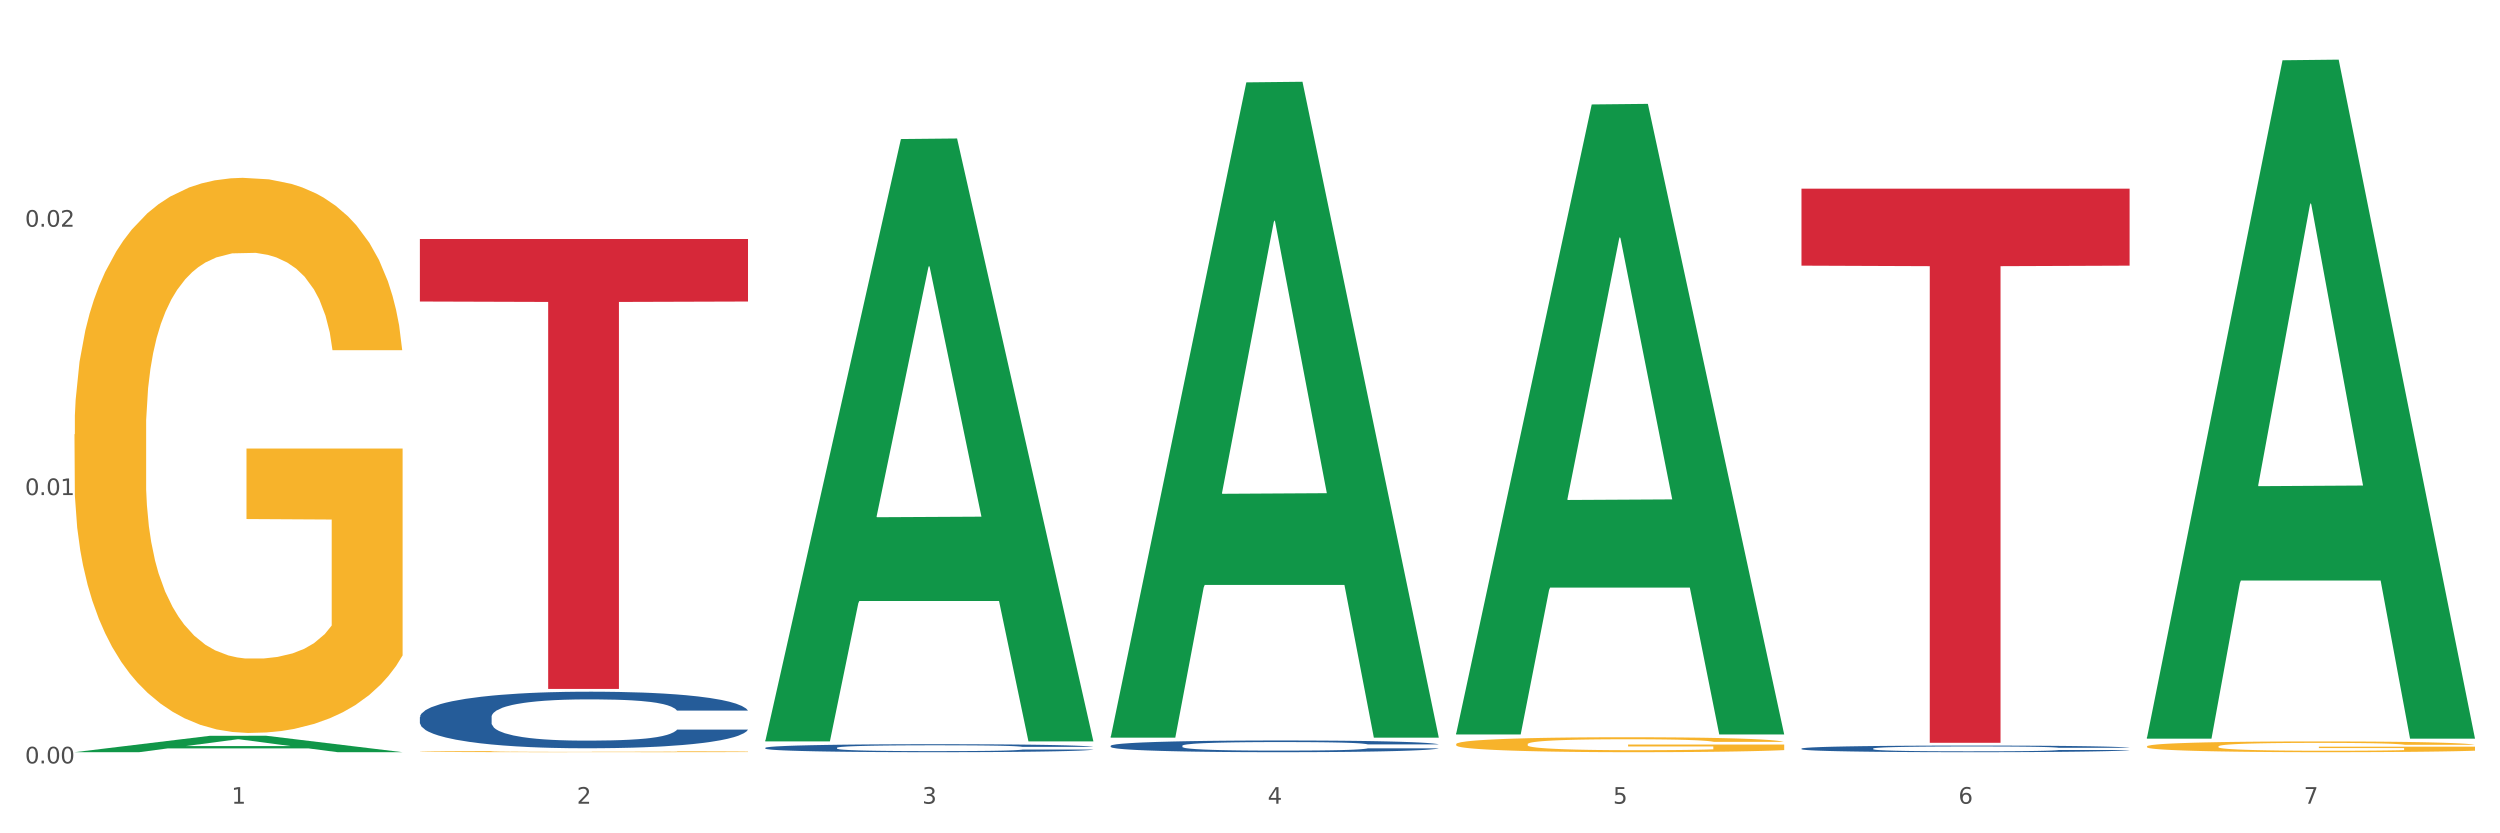
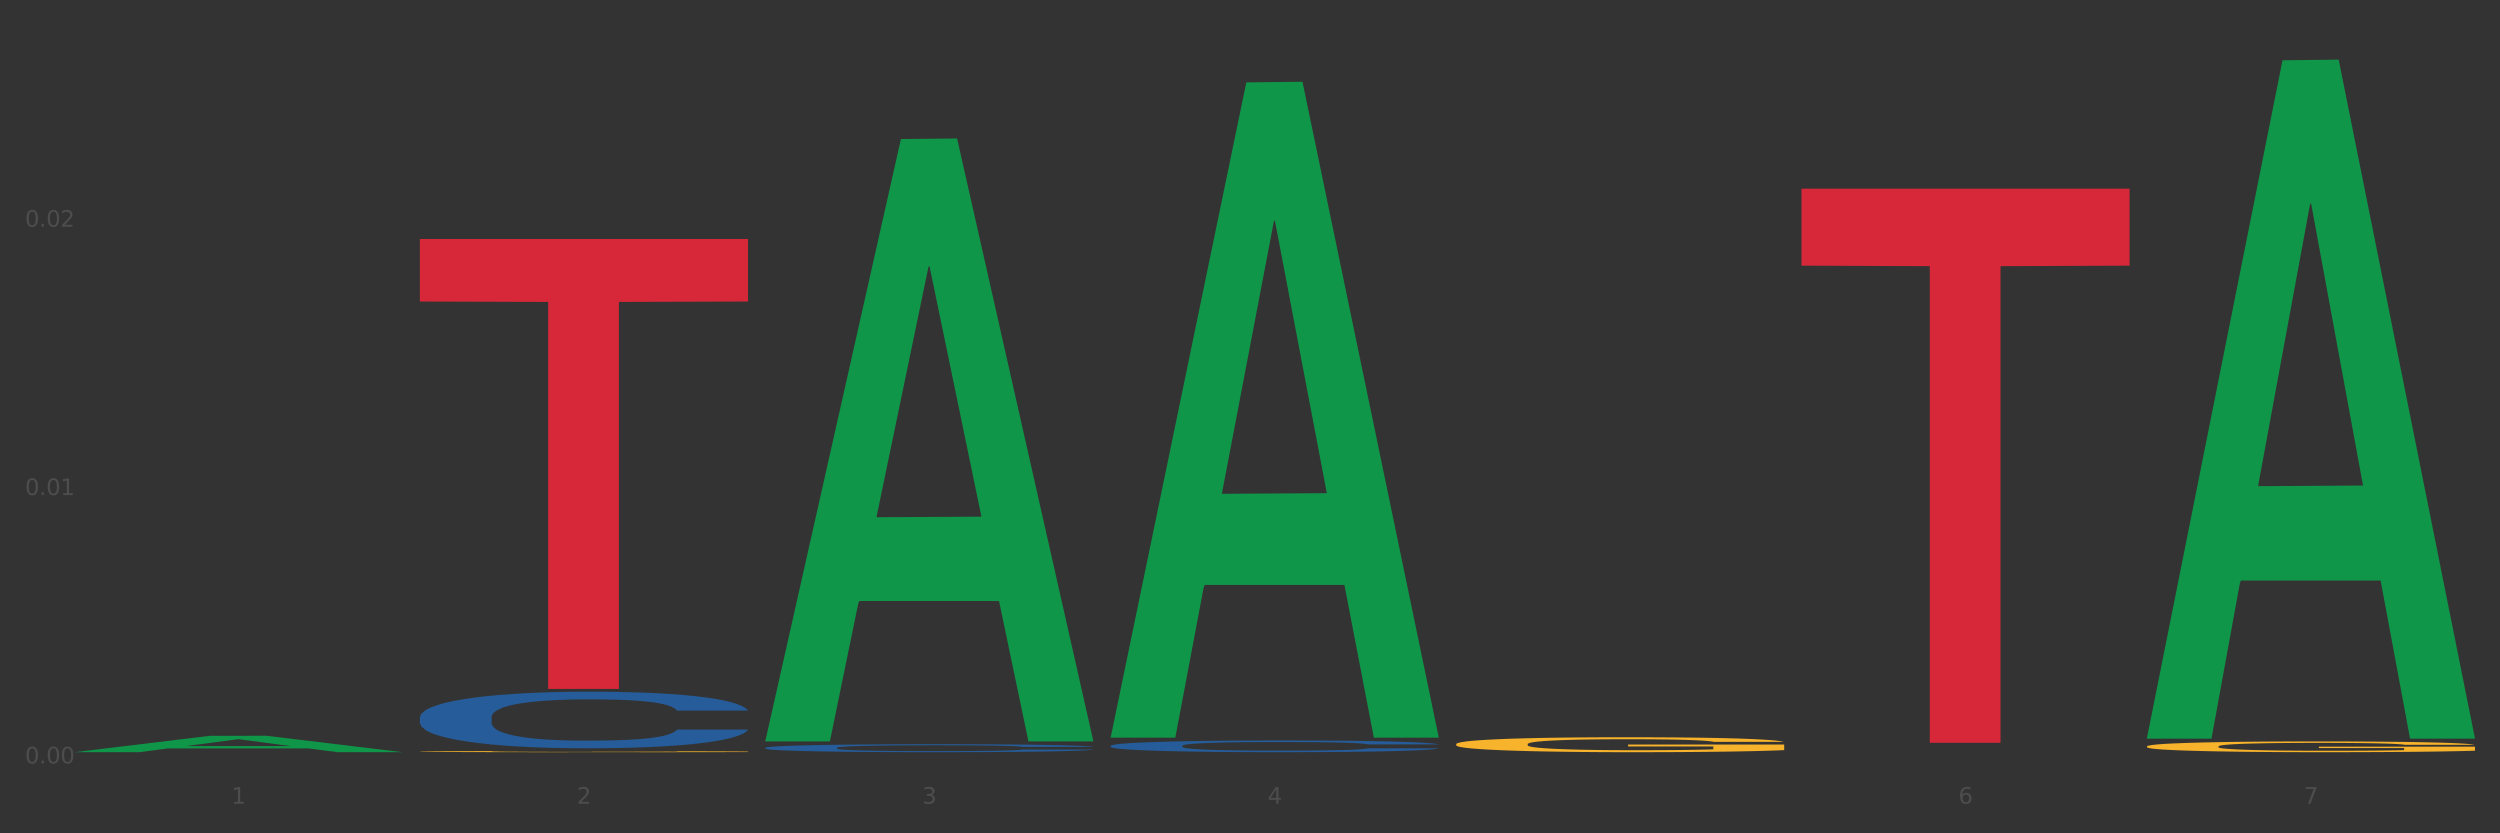
<svg xmlns="http://www.w3.org/2000/svg" xmlns:xlink="http://www.w3.org/1999/xlink" width="1080pt" height="360pt" viewBox="0 0 1080 360" version="1.1">
  <rect x="0" y="0" width="1080" height="360" fill="#333333" stroke="none" />
  <defs>
    <style type="text/css">*{stroke-linejoin: round; stroke-linecap: butt}</style>
  </defs>
  <g id="figure_1">
    <g id="patch_1">
-       <path d="M 0 360  L 1080 360  L 1080 0  L 0 0  z " style="fill: #ffffff; stroke: #ffffff; stroke-linejoin: miter" />
-     </g>
+       </g>
    <g id="axes_1">
      <g id="matplotlib.axis_1">
        <g id="xtick_1">
          <g id="text_1">
            <g style="fill: #4d4d4d" transform="translate(99.997 347.204) scale(0.096 -0.096)">
              <defs>
                <path id="DejaVuSans-31" d="M 794 531  L 1825 531  L 1825 4091  L 703 3866  L 703 4441  L 1819 4666  L 2450 4666  L 2450 531  L 3481 531  L 3481 0  L 794 0  L 794 531  z " transform="scale(0.016)" />
              </defs>
              <use xlink:href="#DejaVuSans-31" />
            </g>
          </g>
        </g>
        <g id="xtick_2">
          <g id="text_2">
            <g style="fill: #4d4d4d" transform="translate(249.209 347.204) scale(0.096 -0.096)">
              <defs>
                <path id="DejaVuSans-32" d="M 1228 531  L 3431 531  L 3431 0  L 469 0  L 469 531  Q 828 903 1448 1529  Q 2069 2156 2228 2338  Q 2531 2678 2651 2914  Q 2772 3150 2772 3378  Q 2772 3750 2511 3984  Q 2250 4219 1831 4219  Q 1534 4219 1204 4116  Q 875 4013 500 3803  L 500 4441  Q 881 4594 1212 4672  Q 1544 4750 1819 4750  Q 2544 4750 2975 4387  Q 3406 4025 3406 3419  Q 3406 3131 3298 2873  Q 3191 2616 2906 2266  Q 2828 2175 2409 1742  Q 1991 1309 1228 531  z " transform="scale(0.016)" />
              </defs>
              <use xlink:href="#DejaVuSans-32" />
            </g>
          </g>
        </g>
        <g id="xtick_3">
          <g id="text_3">
            <g style="fill: #4d4d4d" transform="translate(398.421 347.204) scale(0.096 -0.096)">
              <defs>
                <path id="DejaVuSans-33" d="M 2597 2516  Q 3050 2419 3304 2112  Q 3559 1806 3559 1356  Q 3559 666 3084 287  Q 2609 -91 1734 -91  Q 1441 -91 1130 -33  Q 819 25 488 141  L 488 750  Q 750 597 1062 519  Q 1375 441 1716 441  Q 2309 441 2620 675  Q 2931 909 2931 1356  Q 2931 1769 2642 2001  Q 2353 2234 1838 2234  L 1294 2234  L 1294 2753  L 1863 2753  Q 2328 2753 2575 2939  Q 2822 3125 2822 3475  Q 2822 3834 2567 4026  Q 2313 4219 1838 4219  Q 1578 4219 1281 4162  Q 984 4106 628 3988  L 628 4550  Q 988 4650 1302 4700  Q 1616 4750 1894 4750  Q 2613 4750 3031 4423  Q 3450 4097 3450 3541  Q 3450 3153 3228 2886  Q 3006 2619 2597 2516  z " transform="scale(0.016)" />
              </defs>
              <use xlink:href="#DejaVuSans-33" />
            </g>
          </g>
        </g>
        <g id="xtick_4">
          <g id="text_4">
            <g style="fill: #4d4d4d" transform="translate(547.634 347.204) scale(0.096 -0.096)">
              <defs>
                <path id="DejaVuSans-34" d="M 2419 4116  L 825 1625  L 2419 1625  L 2419 4116  z M 2253 4666  L 3047 4666  L 3047 1625  L 3713 1625  L 3713 1100  L 3047 1100  L 3047 0  L 2419 0  L 2419 1100  L 313 1100  L 313 1709  L 2253 4666  z " transform="scale(0.016)" />
              </defs>
              <use xlink:href="#DejaVuSans-34" />
            </g>
          </g>
        </g>
        <g id="xtick_5">
          <g id="text_5">
            <g style="fill: #4d4d4d" transform="translate(696.846 347.204) scale(0.096 -0.096)">
              <defs>
-                 <path id="DejaVuSans-35" d="M 691 4666  L 3169 4666  L 3169 4134  L 1269 4134  L 1269 2991  Q 1406 3038 1543 3061  Q 1681 3084 1819 3084  Q 2600 3084 3056 2656  Q 3513 2228 3513 1497  Q 3513 744 3044 326  Q 2575 -91 1722 -91  Q 1428 -91 1123 -41  Q 819 9 494 109  L 494 744  Q 775 591 1075 516  Q 1375 441 1709 441  Q 2250 441 2565 725  Q 2881 1009 2881 1497  Q 2881 1984 2565 2268  Q 2250 2553 1709 2553  Q 1456 2553 1204 2497  Q 953 2441 691 2322  L 691 4666  z " transform="scale(0.016)" />
-               </defs>
+                 </defs>
              <use xlink:href="#DejaVuSans-35" />
            </g>
          </g>
        </g>
        <g id="xtick_6">
          <g id="text_6">
            <g style="fill: #4d4d4d" transform="translate(846.058 347.204) scale(0.096 -0.096)">
              <defs>
                <path id="DejaVuSans-36" d="M 2113 2584  Q 1688 2584 1439 2293  Q 1191 2003 1191 1497  Q 1191 994 1439 701  Q 1688 409 2113 409  Q 2538 409 2786 701  Q 3034 994 3034 1497  Q 3034 2003 2786 2293  Q 2538 2584 2113 2584  z M 3366 4563  L 3366 3988  Q 3128 4100 2886 4159  Q 2644 4219 2406 4219  Q 1781 4219 1451 3797  Q 1122 3375 1075 2522  Q 1259 2794 1537 2939  Q 1816 3084 2150 3084  Q 2853 3084 3261 2657  Q 3669 2231 3669 1497  Q 3669 778 3244 343  Q 2819 -91 2113 -91  Q 1303 -91 875 529  Q 447 1150 447 2328  Q 447 3434 972 4092  Q 1497 4750 2381 4750  Q 2619 4750 2861 4703  Q 3103 4656 3366 4563  z " transform="scale(0.016)" />
              </defs>
              <use xlink:href="#DejaVuSans-36" />
            </g>
          </g>
        </g>
        <g id="xtick_7">
          <g id="text_7">
            <g style="fill: #4d4d4d" transform="translate(995.27 347.204) scale(0.096 -0.096)">
              <defs>
                <path id="DejaVuSans-37" d="M 525 4666  L 3525 4666  L 3525 4397  L 1831 0  L 1172 0  L 2766 4134  L 525 4134  L 525 4666  z " transform="scale(0.016)" />
              </defs>
              <use xlink:href="#DejaVuSans-37" />
            </g>
          </g>
        </g>
        <g id="xtick_8" />
        <g id="xtick_9" />
        <g id="xtick_10" />
        <g id="xtick_11" />
        <g id="xtick_12" />
        <g id="xtick_13" />
      </g>
      <g id="matplotlib.axis_2">
        <g id="ytick_1">
          <g id="text_8">
            <g style="fill: #4d4d4d" transform="translate(10.8 329.798) scale(0.096 -0.096)">
              <defs>
                <path id="DejaVuSans-30" d="M 2034 4250  Q 1547 4250 1301 3770  Q 1056 3291 1056 2328  Q 1056 1369 1301 889  Q 1547 409 2034 409  Q 2525 409 2770 889  Q 3016 1369 3016 2328  Q 3016 3291 2770 3770  Q 2525 4250 2034 4250  z M 2034 4750  Q 2819 4750 3233 4129  Q 3647 3509 3647 2328  Q 3647 1150 3233 529  Q 2819 -91 2034 -91  Q 1250 -91 836 529  Q 422 1150 422 2328  Q 422 3509 836 4129  Q 1250 4750 2034 4750  z " transform="scale(0.016)" />
                <path id="DejaVuSans-2e" d="M 684 794  L 1344 794  L 1344 0  L 684 0  L 684 794  z " transform="scale(0.016)" />
              </defs>
              <use xlink:href="#DejaVuSans-30" />
              <use xlink:href="#DejaVuSans-2e" transform="translate(63.623 0)" />
              <use xlink:href="#DejaVuSans-30" transform="translate(95.41 0)" />
              <use xlink:href="#DejaVuSans-30" transform="translate(159.033 0)" />
            </g>
          </g>
        </g>
        <g id="ytick_2">
          <g id="text_9">
            <g style="fill: #4d4d4d" transform="translate(10.8 213.87) scale(0.096 -0.096)">
              <use xlink:href="#DejaVuSans-30" />
              <use xlink:href="#DejaVuSans-2e" transform="translate(63.623 0)" />
              <use xlink:href="#DejaVuSans-30" transform="translate(95.41 0)" />
              <use xlink:href="#DejaVuSans-31" transform="translate(159.033 0)" />
            </g>
          </g>
        </g>
        <g id="ytick_3">
          <g id="text_10">
            <g style="fill: #4d4d4d" transform="translate(10.8 97.942) scale(0.096 -0.096)">
              <use xlink:href="#DejaVuSans-30" />
              <use xlink:href="#DejaVuSans-2e" transform="translate(63.623 0)" />
              <use xlink:href="#DejaVuSans-30" transform="translate(95.41 0)" />
              <use xlink:href="#DejaVuSans-32" transform="translate(159.033 0)" />
            </g>
          </g>
        </g>
        <g id="ytick_4" />
        <g id="ytick_5" />
        <g id="ytick_6" />
      </g>
      <g id="PolyCollection_1">
        <path d="M 32.175 324.936  L 32.321 324.929  L 90.775 317.856  L 115.034 317.849  L 173.927 324.95  L 145.869 324.95  L 133.155 323.296  L 72.801 323.296  L 72.362 323.323  L 60.087 324.95  L 32.175 324.95  L 32.175 324.936  L 80.4 322.309  L 125.556 322.303  L 103.197 319.363  L 102.905 319.349  L 102.612 319.369  L 80.254 322.303  L 80.4 322.309  L 32.175 324.936  z " clip-path="url(#paa68e0ce8d)" style="fill: #109648" />
-         <path d="M 778.236 323.373  L 778.404 323.37  L 778.404 323.297  L 778.906 323.197  L 780.749 323.014  L 783.095 322.876  L 787.117 322.714  L 789.295 322.646  L 792.143 322.57  L 798.008 322.447  L 804.71 322.342  L 809.401 322.285  L 812.92 322.248  L 820.795 322.183  L 825.319 322.154  L 830.011 322.13  L 834.032 322.115  L 840.734 322.096  L 846.096 322.088  L 852.296 322.086  L 857.49 322.088  L 864.359 322.099  L 874.413 322.13  L 878.267 322.149  L 883.461 322.18  L 888.823 322.222  L 893.179 322.264  L 898.206 322.324  L 903.4 322.402  L 908.426 322.502  L 911.945 322.593  L 914.794 322.69  L 917.307 322.808  L 919.15 322.936  L 919.988 323.043  L 889.325 323.043  L 888.487 322.946  L 886.812 322.842  L 885.136 322.771  L 883.293 322.714  L 880.445 322.648  L 877.931 322.606  L 873.743 322.557  L 869.889 322.525  L 866.705 322.507  L 862.851 322.491  L 854.641 322.476  L 848.777 322.476  L 845.091 322.481  L 840.567 322.494  L 836.713 322.512  L 832.189 322.544  L 828.67 322.578  L 825.152 322.622  L 823.141 322.653  L 820.125 322.711  L 818.114 322.758  L 815.433 322.839  L 813.925 322.897  L 811.245 323.046  L 810.072 323.155  L 809.569 323.231  L 809.234 323.315  L 809.234 323.723  L 810.239 323.906  L 811.077 323.984  L 812.417 324.073  L 814.931 324.188  L 818.617 324.301  L 822.471 324.382  L 825.654 324.432  L 828.67 324.468  L 831.686 324.497  L 835.372 324.523  L 838.388 324.539  L 842.912 324.555  L 848.274 324.562  L 852.463 324.562  L 861.008 324.549  L 864.862 324.536  L 868.548 324.518  L 872.57 324.489  L 875.753 324.458  L 877.596 324.434  L 880.612 324.385  L 882.958 324.332  L 884.969 324.272  L 886.309 324.22  L 887.817 324.141  L 888.99 324.052  L 889.325 324.005  L 919.988 324.005  L 919.318 324.1  L 918.145 324.191  L 915.799 324.314  L 913.956 324.385  L 911.107 324.471  L 908.091 324.544  L 903.902 324.625  L 900.049 324.685  L 896.027 324.738  L 891.671 324.785  L 883.796 324.85  L 880.947 324.868  L 874.915 324.9  L 870.224 324.918  L 863.354 324.936  L 856.317 324.947  L 848.944 324.95  L 842.41 324.944  L 835.205 324.929  L 830.681 324.913  L 825.654 324.889  L 819.79 324.853  L 814.26 324.808  L 809.066 324.756  L 804.207 324.696  L 799.683 324.628  L 793.819 324.515  L 789.462 324.406  L 786.279 324.304  L 784.101 324.217  L 781.922 324.107  L 780.749 324.032  L 778.906 323.849  L 778.236 323.679  L 778.236 323.373  z " clip-path="url(#paa68e0ce8d)" style="fill: #255c99" />
        <path d="M 479.812 322.161  L 479.979 322.157  L 479.979 322.027  L 480.482 321.851  L 482.325 321.528  L 484.671 321.283  L 488.692 320.996  L 490.87 320.876  L 493.719 320.742  L 499.583 320.524  L 506.285 320.339  L 510.977 320.238  L 514.496 320.173  L 522.371 320.057  L 526.895 320.007  L 531.586 319.965  L 535.608 319.937  L 542.31 319.905  L 547.672 319.891  L 553.871 319.886  L 559.065 319.891  L 565.935 319.909  L 575.988 319.965  L 579.842 319.997  L 585.036 320.053  L 590.398 320.127  L 594.754 320.201  L 599.781 320.307  L 604.975 320.446  L 610.002 320.622  L 613.521 320.783  L 616.369 320.954  L 618.882 321.163  L 620.726 321.389  L 621.563 321.579  L 590.901 321.579  L 590.063 321.408  L 588.387 321.223  L 586.712 321.098  L 584.869 320.996  L 582.02 320.88  L 579.507 320.806  L 575.318 320.719  L 571.464 320.663  L 568.281 320.631  L 564.427 320.603  L 556.217 320.575  L 550.352 320.575  L 546.666 320.585  L 542.142 320.608  L 538.288 320.64  L 533.764 320.695  L 530.246 320.756  L 526.727 320.834  L 524.716 320.89  L 521.7 320.991  L 519.69 321.075  L 517.009 321.218  L 515.501 321.32  L 512.82 321.583  L 511.647 321.777  L 511.144 321.912  L 510.809 322.06  L 510.809 322.781  L 511.815 323.105  L 512.652 323.243  L 513.993 323.4  L 516.506 323.604  L 520.192 323.803  L 524.046 323.946  L 527.23 324.034  L 530.246 324.099  L 533.262 324.15  L 536.948 324.196  L 539.964 324.224  L 544.488 324.251  L 549.85 324.265  L 554.039 324.265  L 562.584 324.242  L 566.438 324.219  L 570.124 324.187  L 574.145 324.136  L 577.329 324.08  L 579.172 324.039  L 582.188 323.951  L 584.534 323.858  L 586.544 323.752  L 587.885 323.659  L 589.393 323.521  L 590.566 323.363  L 590.901 323.28  L 621.563 323.28  L 620.893 323.447  L 619.72 323.609  L 617.374 323.826  L 615.531 323.951  L 612.683 324.103  L 609.667 324.233  L 605.478 324.376  L 601.624 324.482  L 597.603 324.575  L 593.246 324.658  L 585.371 324.774  L 582.523 324.806  L 576.491 324.862  L 571.799 324.894  L 564.93 324.926  L 557.892 324.945  L 550.52 324.95  L 543.985 324.94  L 536.78 324.913  L 532.256 324.885  L 527.23 324.843  L 521.365 324.778  L 515.836 324.7  L 510.642 324.607  L 505.783 324.501  L 501.259 324.381  L 495.394 324.182  L 491.038 323.988  L 487.854 323.807  L 485.676 323.655  L 483.498 323.461  L 482.325 323.327  L 480.482 323.003  L 479.812 322.702  L 479.812 322.161  z " clip-path="url(#paa68e0ce8d)" style="fill: #255c99" />
        <path d="M 330.599 323.048  L 330.767 323.045  L 330.767 322.957  L 331.27 322.837  L 333.113 322.616  L 335.459 322.449  L 339.48 322.254  L 341.658 322.172  L 344.507 322.08  L 350.371 321.932  L 357.073 321.806  L 361.765 321.737  L 365.283 321.693  L 373.158 321.614  L 377.682 321.579  L 382.374 321.551  L 386.395 321.532  L 393.098 321.51  L 398.459 321.5  L 404.659 321.497  L 409.853 321.5  L 416.723 321.513  L 426.776 321.551  L 430.63 321.573  L 435.824 321.611  L 441.186 321.661  L 445.542 321.712  L 450.569 321.784  L 455.763 321.879  L 460.79 321.999  L 464.308 322.109  L 467.157 322.226  L 469.67 322.367  L 471.513 322.522  L 472.351 322.651  L 441.688 322.651  L 440.851 322.534  L 439.175 322.408  L 437.5 322.323  L 435.657 322.254  L 432.808 322.175  L 430.295 322.125  L 426.106 322.065  L 422.252 322.027  L 419.069 322.005  L 415.215 321.986  L 407.005 321.967  L 401.14 321.967  L 397.454 321.973  L 392.93 321.989  L 389.076 322.011  L 384.552 322.049  L 381.034 322.09  L 377.515 322.144  L 375.504 322.181  L 372.488 322.251  L 370.478 322.307  L 367.797 322.405  L 366.289 322.475  L 363.608 322.654  L 362.435 322.787  L 361.932 322.878  L 361.597 322.979  L 361.597 323.471  L 362.602 323.692  L 363.44 323.786  L 364.781 323.893  L 367.294 324.032  L 370.98 324.168  L 374.834 324.265  L 378.018 324.325  L 381.034 324.369  L 384.05 324.404  L 387.736 324.436  L 390.752 324.455  L 395.276 324.473  L 400.637 324.483  L 404.826 324.483  L 413.372 324.467  L 417.225 324.451  L 420.912 324.429  L 424.933 324.395  L 428.117 324.357  L 429.96 324.328  L 432.976 324.269  L 435.321 324.205  L 437.332 324.133  L 438.673 324.07  L 440.18 323.975  L 441.353 323.868  L 441.688 323.811  L 472.351 323.811  L 471.681 323.925  L 470.508 324.035  L 468.162 324.183  L 466.319 324.269  L 463.471 324.373  L 460.455 324.461  L 456.266 324.559  L 452.412 324.631  L 448.391 324.694  L 444.034 324.751  L 436.159 324.83  L 433.311 324.852  L 427.279 324.89  L 422.587 324.912  L 415.717 324.934  L 408.68 324.946  L 401.308 324.95  L 394.773 324.943  L 387.568 324.924  L 383.044 324.905  L 378.018 324.877  L 372.153 324.833  L 366.624 324.779  L 361.43 324.716  L 356.571 324.644  L 352.047 324.562  L 346.182 324.426  L 341.826 324.294  L 338.642 324.171  L 336.464 324.067  L 334.286 323.934  L 333.113 323.843  L 331.27 323.622  L 330.599 323.417  L 330.599 323.048  z " clip-path="url(#paa68e0ce8d)" style="fill: #255c99" />
        <path d="M 181.387 309.794  L 181.555 309.772  L 181.555 309.147  L 182.057 308.298  L 183.901 306.736  L 186.246 305.553  L 190.268 304.169  L 192.446 303.588  L 195.294 302.941  L 201.159 301.892  L 207.861 300.999  L 212.552 300.508  L 216.071 300.195  L 223.946 299.637  L 228.47 299.392  L 233.162 299.191  L 237.183 299.057  L 243.885 298.901  L 249.247 298.834  L 255.447 298.811  L 260.641 298.834  L 267.511 298.923  L 277.564 299.191  L 281.418 299.347  L 286.612 299.615  L 291.974 299.972  L 296.33 300.329  L 301.357 300.843  L 306.551 301.512  L 311.578 302.361  L 315.096 303.142  L 317.945 303.968  L 320.458 304.972  L 322.301 306.066  L 323.139 306.981  L 292.476 306.981  L 291.638 306.155  L 289.963 305.263  L 288.287 304.66  L 286.444 304.169  L 283.596 303.611  L 281.083 303.254  L 276.894 302.829  L 273.04 302.562  L 269.856 302.405  L 266.003 302.271  L 257.792 302.137  L 251.928 302.137  L 248.242 302.182  L 243.718 302.294  L 239.864 302.45  L 235.34 302.718  L 231.821 303.008  L 228.303 303.388  L 226.292 303.655  L 223.276 304.146  L 221.265 304.548  L 218.584 305.24  L 217.076 305.731  L 214.396 307.004  L 213.223 307.941  L 212.72 308.589  L 212.385 309.303  L 212.385 312.785  L 213.39 314.348  L 214.228 315.017  L 215.568 315.776  L 218.082 316.759  L 221.768 317.718  L 225.622 318.41  L 228.805 318.835  L 231.821 319.147  L 234.837 319.393  L 238.524 319.616  L 241.54 319.75  L 246.064 319.884  L 251.425 319.951  L 255.614 319.951  L 264.159 319.839  L 268.013 319.728  L 271.699 319.571  L 275.721 319.326  L 278.904 319.058  L 280.747 318.857  L 283.763 318.433  L 286.109 317.986  L 288.12 317.473  L 289.46 317.027  L 290.968 316.357  L 292.141 315.598  L 292.476 315.196  L 323.139 315.196  L 322.469 316  L 321.296 316.781  L 318.95 317.83  L 317.107 318.433  L 314.258 319.169  L 311.242 319.794  L 307.054 320.486  L 303.2 321  L 299.178 321.446  L 294.822 321.848  L 286.947 322.406  L 284.099 322.562  L 278.067 322.83  L 273.375 322.987  L 266.505 323.143  L 259.468 323.232  L 252.095 323.254  L 245.561 323.21  L 238.356 323.076  L 233.832 322.942  L 228.805 322.741  L 222.941 322.429  L 217.412 322.049  L 212.217 321.603  L 207.358 321.089  L 202.834 320.509  L 196.97 319.549  L 192.613 318.611  L 189.43 317.741  L 187.252 317.004  L 185.073 316.067  L 183.901 315.419  L 182.057 313.857  L 181.387 312.406  L 181.387 309.794  z " clip-path="url(#paa68e0ce8d)" style="fill: #255c99" />
        <path d="M 927.448 322.448  L 927.616 322.444  L 927.616 322.291  L 927.95 322.16  L 929.624 321.841  L 932.134 321.578  L 933.975 321.438  L 935.816 321.323  L 937.992 321.208  L 940.67 321.09  L 945.523 320.915  L 948.535 320.826  L 952.217 320.733  L 958.912 320.597  L 963.765 320.521  L 968.786 320.457  L 976.986 320.38  L 982.342 320.346  L 988.032 320.321  L 994.893 320.304  L 1000.081 320.3  L 1011.462 320.312  L 1021.168 320.351  L 1025.854 320.38  L 1031.879 320.431  L 1035.059 320.465  L 1040.247 320.533  L 1045.603 320.622  L 1049.284 320.699  L 1054.807 320.843  L 1058.991 320.988  L 1062.84 321.166  L 1064.849 321.289  L 1066.355 321.404  L 1067.694 321.535  L 1069.033 321.743  L 1038.908 321.743  L 1037.737 321.595  L 1035.896 321.455  L 1033.218 321.319  L 1030.875 321.234  L 1026.859 321.128  L 1023.177 321.06  L 1019.328 321.009  L 1014.642 320.966  L 1010.96 320.945  L 1005.772 320.928  L 995.563 320.932  L 988.701 320.966  L 984.015 321.009  L 981.003 321.047  L 978.325 321.09  L 975.313 321.149  L 971.798 321.238  L 969.288 321.319  L 966.777 321.421  L 964.769 321.523  L 962.928 321.642  L 961.422 321.769  L 960.25 321.901  L 959.246 322.062  L 958.409 322.329  L 958.409 322.911  L 958.744 323.043  L 959.581 323.217  L 960.585 323.349  L 962.259 323.506  L 963.765 323.612  L 966.61 323.765  L 969.79 323.892  L 972.3 323.973  L 974.81 324.041  L 979.162 324.134  L 984.015 324.211  L 988.199 324.257  L 993.889 324.3  L 997.738 324.317  L 1001.086 324.325  L 1009.286 324.325  L 1015.144 324.313  L 1021.671 324.283  L 1026.691 324.245  L 1030.875 324.198  L 1035.561 324.121  L 1038.574 324.049  L 1038.574 323.162  L 1001.755 323.158  L 1001.755 322.567  L 1069.2 322.567  L 1069.2 324.3  L 1066.355 324.389  L 1063.175 324.47  L 1059.828 324.542  L 1054.807 324.631  L 1048.782 324.716  L 1043.427 324.775  L 1037.737 324.826  L 1031.043 324.873  L 1022.34 324.916  L 1016.985 324.933  L 1010.29 324.945  L 1002.424 324.95  L 995.563 324.941  L 988.869 324.92  L 981.839 324.882  L 974.978 324.826  L 969.79 324.771  L 964.602 324.703  L 959.079 324.614  L 954.728 324.529  L 951.38 324.453  L 947.699 324.355  L 943.682 324.228  L 940.67 324.113  L 937.992 323.994  L 935.147 323.841  L 933.139 323.71  L 931.13 323.544  L 929.959 323.421  L 928.62 323.23  L 927.616 322.962  L 927.448 322.448  z " clip-path="url(#paa68e0ce8d)" style="fill: #f7b32b" />
-         <path d="M 32.175 187.643  L 32.342 187.424  L 32.342 179.539  L 32.677 172.749  L 34.351 156.322  L 36.861 142.743  L 38.702 135.515  L 40.543 129.602  L 42.719 123.688  L 45.396 117.555  L 50.25 108.575  L 53.262 103.976  L 56.944 99.157  L 63.638 92.149  L 68.492 88.206  L 73.512 84.921  L 81.713 80.978  L 87.068 79.226  L 92.758 77.912  L 99.62 77.036  L 104.808 76.817  L 116.188 77.474  L 125.895 79.445  L 130.581 80.978  L 136.606 83.607  L 139.786 85.359  L 144.974 88.863  L 150.329 93.463  L 154.011 97.405  L 159.534 104.852  L 163.718 112.299  L 167.567 121.498  L 169.575 127.849  L 171.082 133.763  L 172.42 140.553  L 173.759 151.285  L 143.635 151.285  L 142.463 143.619  L 140.623 136.391  L 137.945 129.383  L 135.602 125.002  L 131.585 119.527  L 127.903 116.022  L 124.054 113.394  L 119.368 111.204  L 115.686 110.108  L 110.498 109.232  L 100.289 109.451  L 93.428 111.204  L 88.742 113.394  L 85.729 115.365  L 83.052 117.555  L 80.039 120.622  L 76.525 125.221  L 74.014 129.383  L 71.504 134.639  L 69.496 139.896  L 67.655 146.028  L 66.149 152.599  L 64.977 159.389  L 63.973 167.712  L 63.136 181.51  L 63.136 211.516  L 63.471 218.306  L 64.308 227.286  L 65.312 234.076  L 66.985 242.18  L 68.492 247.655  L 71.337 255.54  L 74.516 262.111  L 77.027 266.272  L 79.537 269.777  L 83.888 274.595  L 88.742 278.538  L 92.926 280.947  L 98.616 283.137  L 102.465 284.013  L 105.812 284.451  L 114.013 284.451  L 119.87 283.794  L 126.397 282.261  L 131.418 280.29  L 135.602 277.881  L 140.288 273.938  L 143.3 270.215  L 143.3 224.439  L 106.482 224.22  L 106.482 193.775  L 173.927 193.775  L 173.927 283.137  L 171.082 287.737  L 167.902 291.898  L 164.555 295.621  L 159.534 300.221  L 153.509 304.601  L 148.154 307.668  L 142.463 310.296  L 135.769 312.705  L 127.067 314.896  L 121.711 315.772  L 115.017 316.429  L 107.151 316.648  L 100.289 316.21  L 93.595 315.115  L 86.566 313.143  L 79.704 310.296  L 74.516 307.449  L 69.328 303.944  L 63.806 299.345  L 59.454 294.964  L 56.107 291.022  L 52.425 285.984  L 48.409 279.414  L 45.396 273.5  L 42.719 267.367  L 39.873 259.483  L 37.865 252.693  L 35.857 244.151  L 34.685 237.799  L 33.347 227.943  L 32.342 214.145  L 32.175 187.643  z " clip-path="url(#paa68e0ce8d)" style="fill: #f7b32b" />
        <path d="M 181.387 103.248  L 323.139 103.248  L 323.139 130.258  L 267.379 130.441  L 267.379 297.61  L 236.811 297.61  L 236.811 130.441  L 181.387 130.258  L 181.387 103.431  L 181.387 103.248  z " clip-path="url(#paa68e0ce8d)" style="fill: #d62839" />
        <path d="M 629.024 321.474  L 629.191 321.468  L 629.191 321.256  L 629.526 321.073  L 631.2 320.63  L 633.71 320.264  L 635.551 320.07  L 637.392 319.91  L 639.567 319.751  L 642.245 319.586  L 647.099 319.344  L 650.111 319.22  L 653.793 319.09  L 660.487 318.901  L 665.34 318.795  L 670.361 318.707  L 678.562 318.6  L 683.917 318.553  L 689.607 318.518  L 696.469 318.494  L 701.657 318.488  L 713.037 318.506  L 722.744 318.559  L 727.43 318.6  L 733.455 318.671  L 736.635 318.718  L 741.823 318.813  L 747.178 318.937  L 750.86 319.043  L 756.383 319.244  L 760.567 319.444  L 764.416 319.692  L 766.424 319.863  L 767.93 320.022  L 769.269 320.205  L 770.608 320.494  L 740.484 320.494  L 739.312 320.288  L 737.471 320.093  L 734.794 319.904  L 732.451 319.786  L 728.434 319.639  L 724.752 319.544  L 720.903 319.474  L 716.217 319.415  L 712.535 319.385  L 707.347 319.362  L 697.138 319.367  L 690.277 319.415  L 685.591 319.474  L 682.578 319.527  L 679.901 319.586  L 676.888 319.668  L 673.374 319.792  L 670.863 319.904  L 668.353 320.046  L 666.345 320.188  L 664.504 320.353  L 662.997 320.53  L 661.826 320.713  L 660.822 320.937  L 659.985 321.309  L 659.985 322.117  L 660.32 322.3  L 661.157 322.542  L 662.161 322.725  L 663.834 322.943  L 665.34 323.091  L 668.186 323.303  L 671.365 323.48  L 673.876 323.592  L 676.386 323.687  L 680.737 323.817  L 685.591 323.923  L 689.775 323.988  L 695.465 324.047  L 699.314 324.07  L 702.661 324.082  L 710.862 324.082  L 716.719 324.064  L 723.246 324.023  L 728.267 323.97  L 732.451 323.905  L 737.137 323.799  L 740.149 323.699  L 740.149 322.465  L 703.331 322.459  L 703.331 321.639  L 770.776 321.639  L 770.776 324.047  L 767.93 324.171  L 764.751 324.283  L 761.404 324.383  L 756.383 324.507  L 750.358 324.625  L 745.003 324.708  L 739.312 324.778  L 732.618 324.843  L 723.915 324.902  L 718.56 324.926  L 711.866 324.944  L 704 324.95  L 697.138 324.938  L 690.444 324.908  L 683.415 324.855  L 676.553 324.778  L 671.365 324.702  L 666.177 324.607  L 660.654 324.483  L 656.303 324.365  L 652.956 324.259  L 649.274 324.123  L 645.258 323.946  L 642.245 323.787  L 639.567 323.622  L 636.722 323.409  L 634.714 323.226  L 632.706 322.996  L 631.534 322.825  L 630.195 322.56  L 629.191 322.188  L 629.024 321.474  z " clip-path="url(#paa68e0ce8d)" style="fill: #f7b32b" />
        <path d="M 181.387 324.684  L 181.555 324.684  L 181.555 324.667  L 181.889 324.653  L 183.563 324.62  L 186.073 324.592  L 187.914 324.577  L 189.755 324.565  L 191.931 324.552  L 194.608 324.54  L 199.462 324.521  L 202.474 324.512  L 206.156 324.502  L 212.85 324.488  L 217.704 324.479  L 222.724 324.473  L 230.925 324.465  L 236.28 324.461  L 241.971 324.458  L 248.832 324.456  L 254.02 324.456  L 265.401 324.457  L 275.107 324.461  L 279.793 324.465  L 285.818 324.47  L 288.998 324.474  L 294.186 324.481  L 299.541 324.49  L 303.223 324.498  L 308.746 324.514  L 312.93 324.529  L 316.779 324.548  L 318.788 324.561  L 320.294 324.573  L 321.633 324.587  L 322.971 324.609  L 292.847 324.609  L 291.676 324.593  L 289.835 324.579  L 287.157 324.564  L 284.814 324.555  L 280.797 324.544  L 277.116 324.537  L 273.266 324.531  L 268.58 324.527  L 264.899 324.525  L 259.71 324.523  L 249.502 324.523  L 242.64 324.527  L 237.954 324.531  L 234.942 324.535  L 232.264 324.54  L 229.251 324.546  L 225.737 324.556  L 223.227 324.564  L 220.716 324.575  L 218.708 324.586  L 216.867 324.598  L 215.361 324.612  L 214.189 324.626  L 213.185 324.643  L 212.348 324.671  L 212.348 324.733  L 212.683 324.747  L 213.52 324.766  L 214.524 324.78  L 216.198 324.796  L 217.704 324.808  L 220.549 324.824  L 223.729 324.837  L 226.239 324.846  L 228.749 324.853  L 233.101 324.863  L 237.954 324.871  L 242.138 324.876  L 247.828 324.881  L 251.677 324.882  L 255.024 324.883  L 263.225 324.883  L 269.082 324.882  L 275.609 324.879  L 280.63 324.875  L 284.814 324.87  L 289.5 324.862  L 292.512 324.854  L 292.512 324.76  L 255.694 324.759  L 255.694 324.697  L 323.139 324.697  L 323.139 324.881  L 320.294 324.89  L 317.114 324.899  L 313.767 324.906  L 308.746 324.916  L 302.721 324.925  L 297.366 324.931  L 291.676 324.936  L 284.981 324.941  L 276.279 324.946  L 270.923 324.948  L 264.229 324.949  L 256.363 324.95  L 249.502 324.949  L 242.807 324.946  L 235.778 324.942  L 228.917 324.936  L 223.729 324.931  L 218.541 324.923  L 213.018 324.914  L 208.666 324.905  L 205.319 324.897  L 201.637 324.886  L 197.621 324.873  L 194.608 324.861  L 191.931 324.848  L 189.086 324.832  L 187.077 324.818  L 185.069 324.8  L 183.898 324.787  L 182.559 324.767  L 181.555 324.739  L 181.387 324.684  z " clip-path="url(#paa68e0ce8d)" style="fill: #f7b32b" />
        <path d="M 778.236 81.496  L 919.988 81.496  L 919.988 114.763  L 864.228 114.988  L 864.228 320.884  L 833.66 320.884  L 833.66 114.988  L 778.236 114.763  L 778.236 81.721  L 778.236 81.496  z " clip-path="url(#paa68e0ce8d)" style="fill: #d62839" />
        <path d="M 330.599 319.806  L 330.746 319.562  L 389.2 60.066  L 413.458 59.822  L 472.351 320.296  L 444.293 320.296  L 431.579 259.641  L 371.225 259.641  L 370.787 260.619  L 358.511 320.296  L 330.599 320.296  L 330.599 319.806  L 378.824 223.443  L 423.98 223.199  L 401.621 115.341  L 401.329 114.851  L 401.037 115.585  L 378.678 223.199  L 378.824 223.443  L 330.599 319.806  z " clip-path="url(#paa68e0ce8d)" style="fill: #109648" />
        <path d="M 479.812 318.153  L 479.958 317.887  L 538.412 35.584  L 562.671 35.318  L 621.563 318.685  L 593.505 318.685  L 580.791 252.699  L 520.437 252.699  L 519.999 253.763  L 507.724 318.685  L 479.812 318.685  L 479.812 318.153  L 528.036 213.32  L 573.192 213.054  L 550.834 95.716  L 550.541 95.184  L 550.249 95.983  L 527.89 213.054  L 528.036 213.32  L 479.812 318.153  z " clip-path="url(#paa68e0ce8d)" style="fill: #109648" />
-         <path d="M 629.024 316.775  L 629.17 316.519  L 687.624 45.122  L 711.883 44.866  L 770.776 317.287  L 742.717 317.287  L 730.004 253.85  L 669.65 253.85  L 669.211 254.873  L 656.936 317.287  L 629.024 317.287  L 629.024 316.775  L 677.249 215.992  L 722.405 215.737  L 700.046 102.932  L 699.754 102.42  L 699.461 103.187  L 677.103 215.737  L 677.249 215.992  L 629.024 316.775  z " clip-path="url(#paa68e0ce8d)" style="fill: #109648" />
        <path d="M 927.448 318.547  L 927.595 318.272  L 986.049 26.035  L 1010.307 25.759  L 1069.2 319.098  L 1041.142 319.098  L 1028.428 250.79  L 968.074 250.79  L 967.636 251.892  L 955.36 319.098  L 927.448 319.098  L 927.448 318.547  L 975.673 210.026  L 1020.829 209.75  L 998.47 88.283  L 998.178 87.732  L 997.886 88.559  L 975.527 209.75  L 975.673 210.026  L 927.448 318.547  z " clip-path="url(#paa68e0ce8d)" style="fill: #109648" />
      </g>
    </g>
  </g>
  <defs>
    <clipPath id="paa68e0ce8d">
      <rect x="32.175" y="10.8" width="1037.025" height="329.109" />
    </clipPath>
  </defs>
</svg>